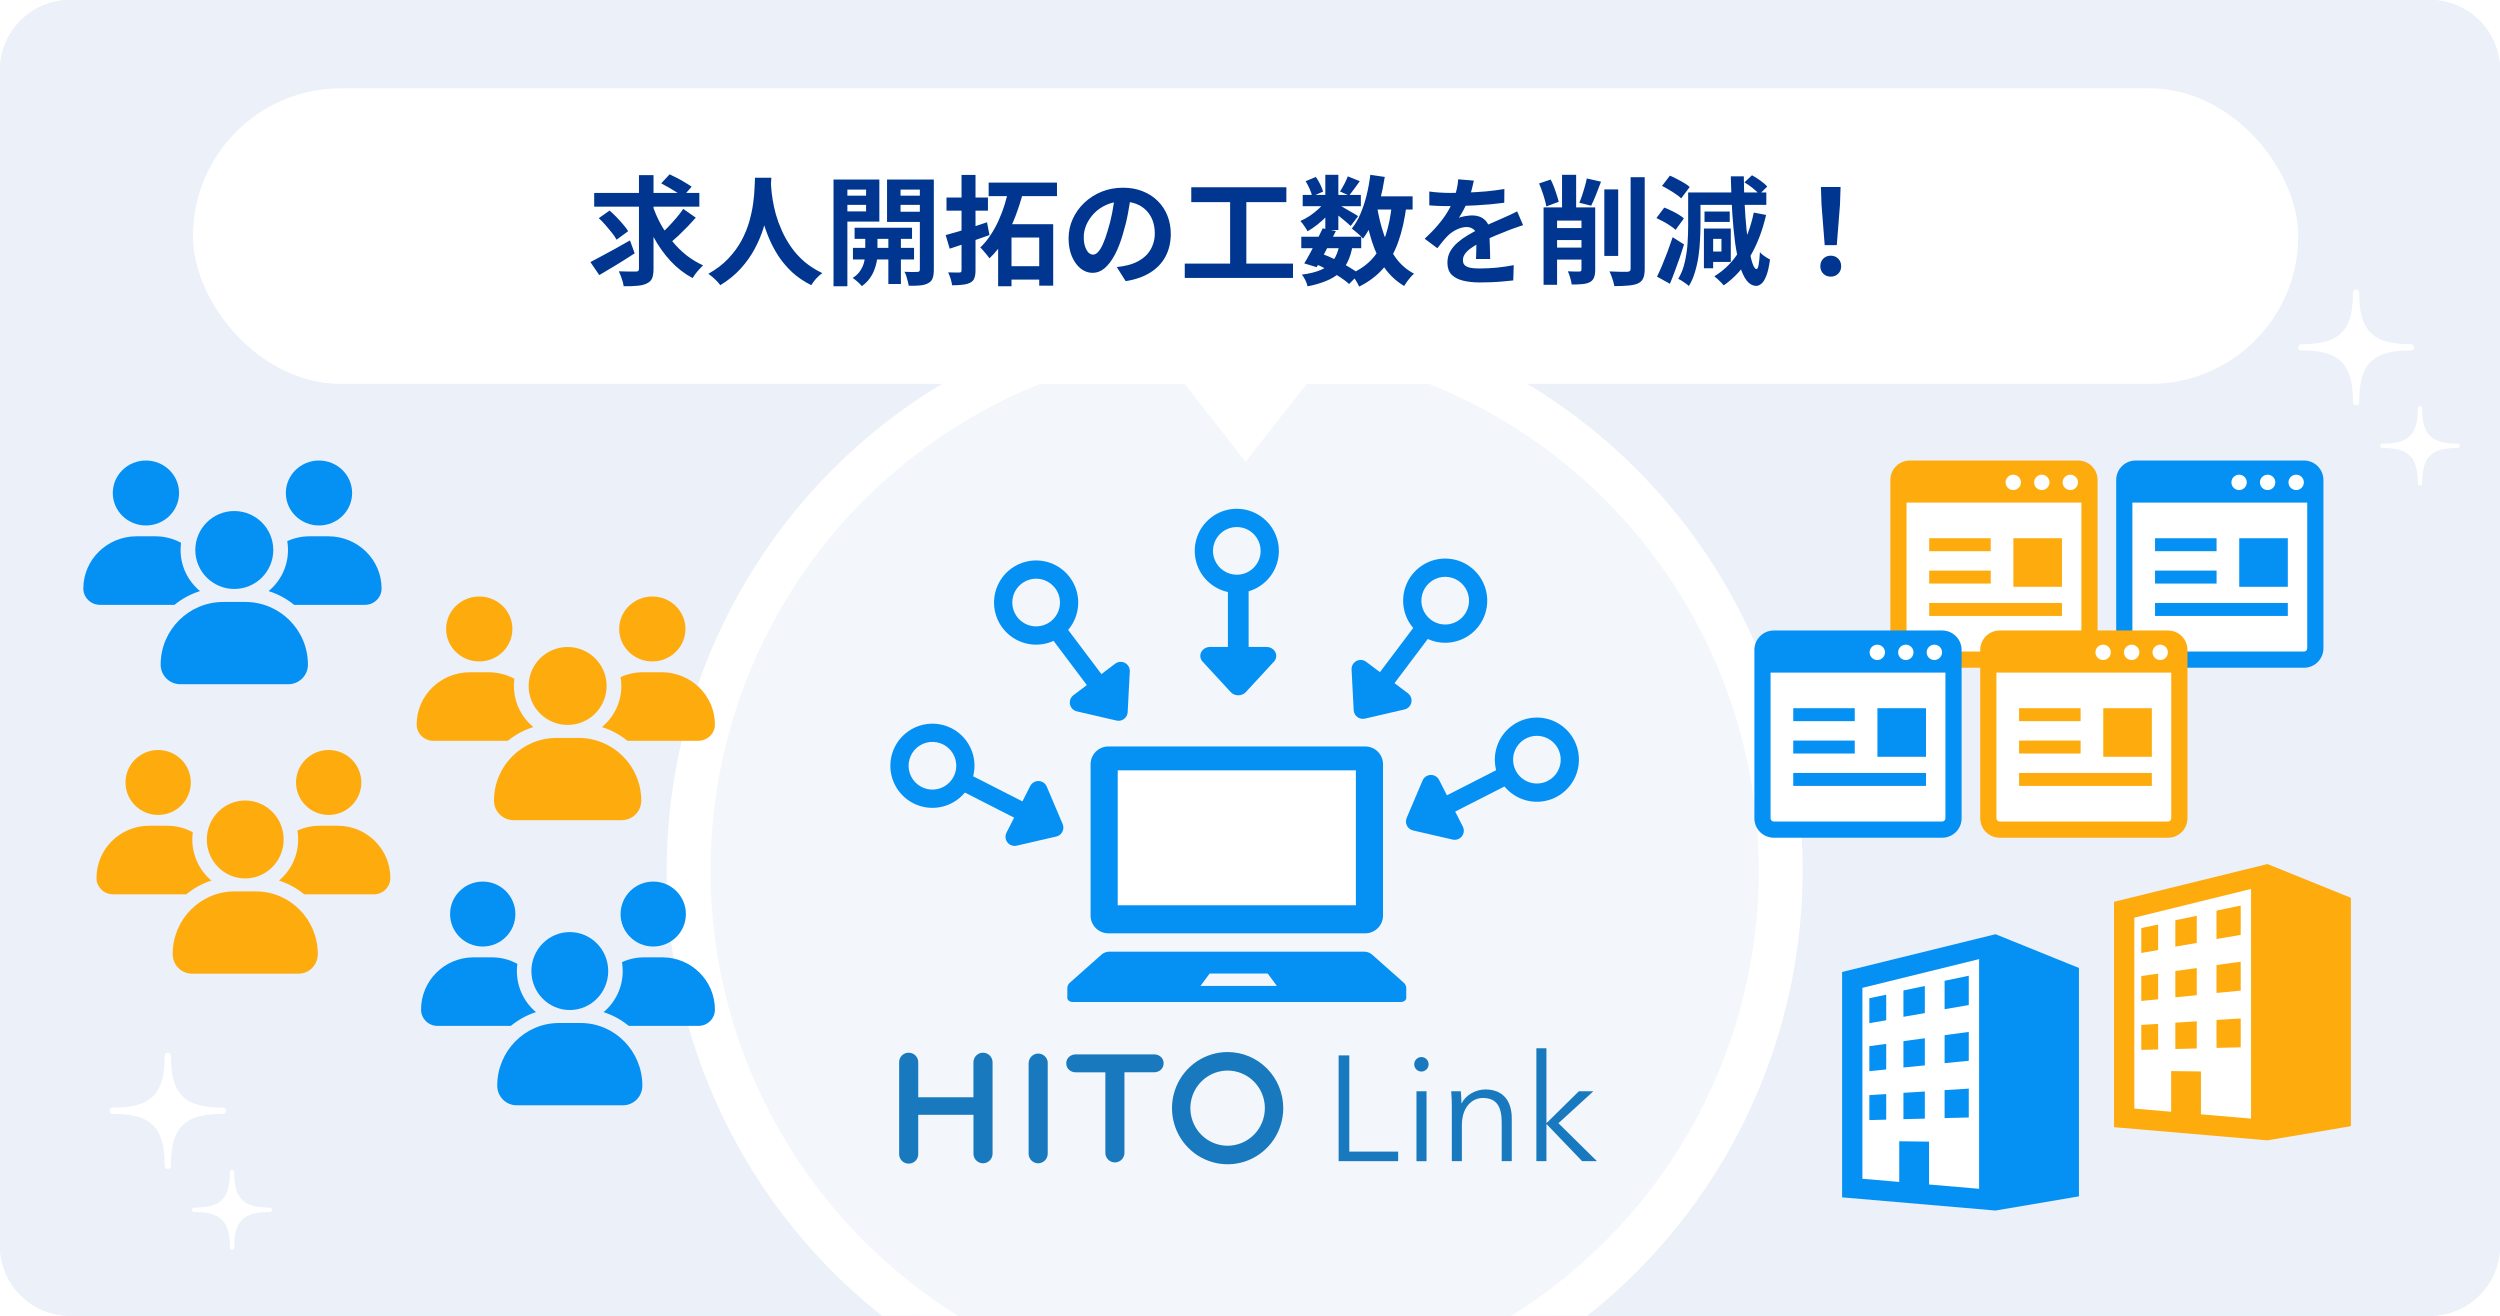
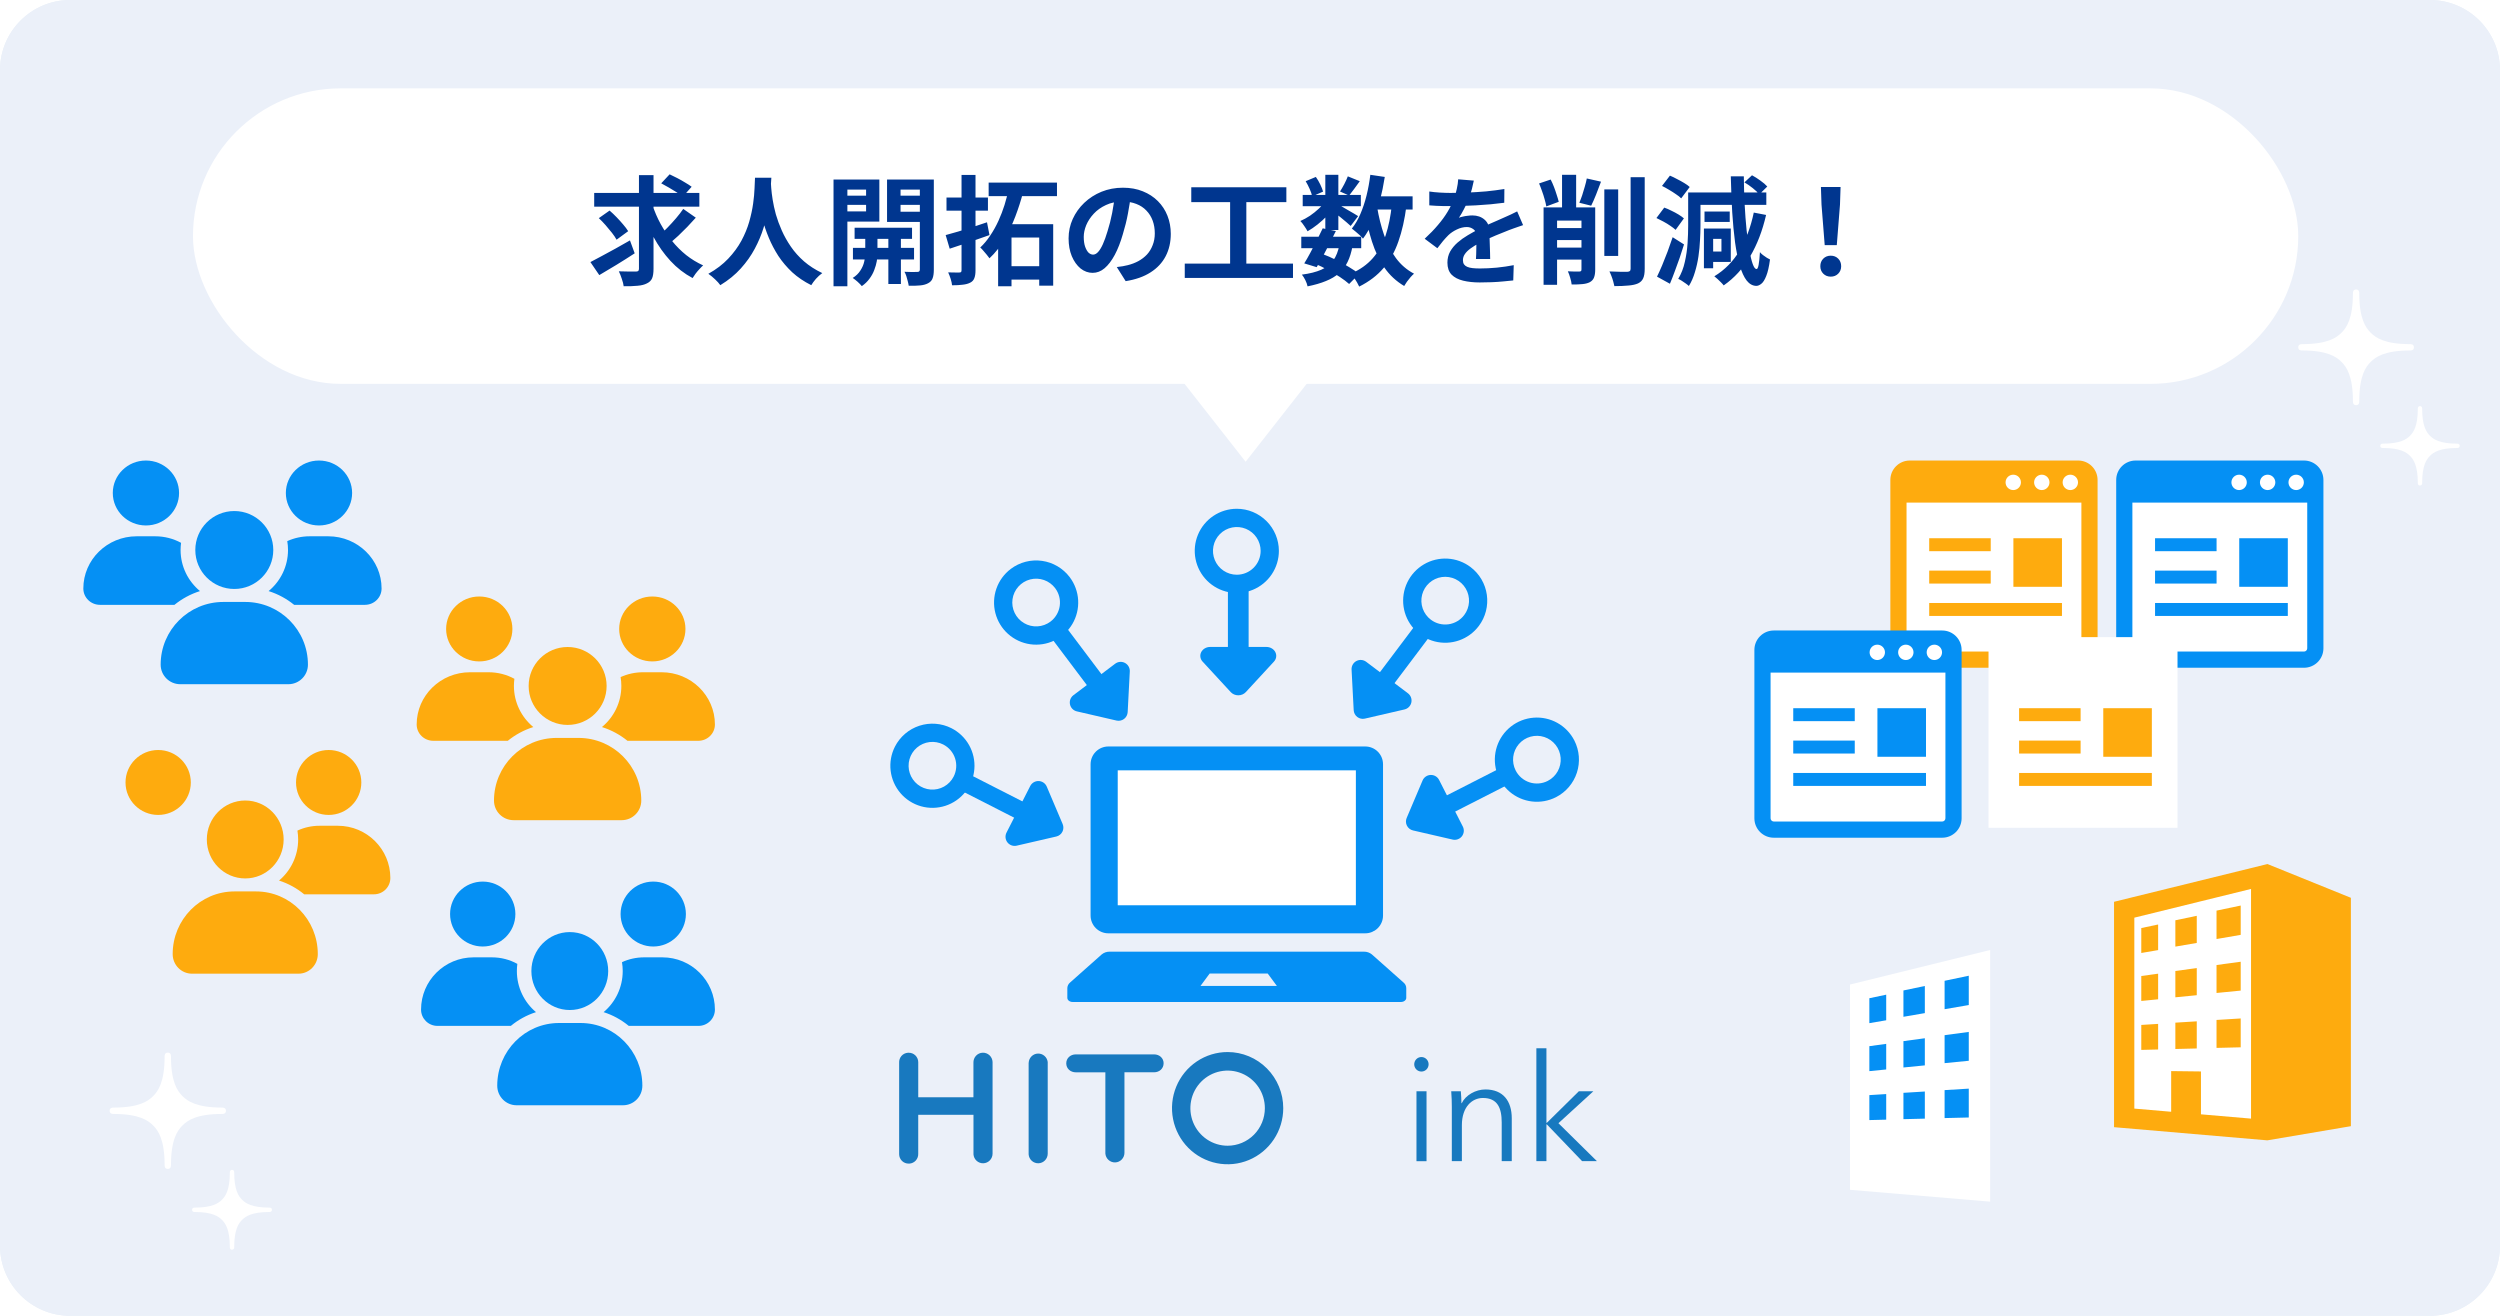
<svg xmlns="http://www.w3.org/2000/svg" width="570" height="300" viewBox="0 0 570 300" fill="none">
  <g clip-path="url(#clip0_3231_9013)">
    <path d="M554 0H16C7.163 0 0 7.163 0 16V284C0 292.837 7.163 300 16 300H554C562.837 300 570 292.837 570 284V16C570 7.163 562.837 0 554 0Z" fill="#D6E1F2" />
    <path d="M554 0H16C7.163 0 0 7.163 0 16V284C0 292.837 7.163 300 16 300H554C562.837 300 570 292.837 570 284V16C570 7.163 562.837 0 554 0Z" fill="white" fill-opacity="0.5" />
-     <circle cx="281.5" cy="198.5" r="124.5" fill="white" fill-opacity="0.4" stroke="white" stroke-width="10" />
    <g filter="url(#filter0_d_3231_9013)">
      <rect x="44" y="20.146" width="480" height="67.375" rx="33.688" fill="white" />
      <path d="M283.999 105.279L267.963 84.814H300.035L283.999 105.279Z" fill="white" />
    </g>
    <path d="M135.476 43.986H159.452V47.118H135.476V43.986ZM148.76 46.74C149.246 48.234 149.867 49.674 150.623 51.06C151.379 52.428 152.243 53.715 153.215 54.921C154.187 56.127 155.267 57.207 156.455 58.161C157.643 59.097 158.93 59.88 160.316 60.51C160.064 60.726 159.785 61.005 159.479 61.347C159.173 61.671 158.876 62.022 158.588 62.4C158.318 62.76 158.093 63.093 157.913 63.399C156.023 62.391 154.34 61.086 152.864 59.484C151.388 57.882 150.101 56.064 149.003 54.03C147.905 51.978 146.978 49.791 146.222 47.469L148.76 46.74ZM155.78 47.631L158.642 49.629C158.03 50.313 157.382 51.015 156.698 51.735C156.014 52.437 155.33 53.112 154.646 53.76C153.962 54.39 153.323 54.957 152.729 55.461L150.353 53.652C150.929 53.148 151.55 52.554 152.216 51.87C152.882 51.186 153.53 50.475 154.16 49.737C154.79 48.999 155.33 48.297 155.78 47.631ZM150.758 41.799L152.675 39.747C153.215 39.999 153.8 40.287 154.43 40.611C155.06 40.935 155.663 41.277 156.239 41.637C156.833 41.979 157.319 42.294 157.697 42.582L155.672 44.85C155.312 44.544 154.853 44.211 154.295 43.851C153.737 43.491 153.143 43.131 152.513 42.771C151.901 42.411 151.316 42.087 150.758 41.799ZM136.529 49.737L138.986 48.009C139.508 48.459 140.039 48.963 140.579 49.521C141.119 50.079 141.623 50.637 142.091 51.195C142.559 51.735 142.937 52.239 143.225 52.707L140.579 54.651C140.327 54.183 139.976 53.661 139.526 53.085C139.076 52.509 138.59 51.924 138.068 51.33C137.546 50.736 137.033 50.205 136.529 49.737ZM145.682 39.936H149.003V61.266C149.003 62.22 148.895 62.949 148.679 63.453C148.463 63.957 148.067 64.344 147.491 64.614C146.951 64.902 146.24 65.082 145.358 65.154C144.476 65.244 143.423 65.28 142.199 65.262C142.145 64.794 142.001 64.227 141.767 63.561C141.551 62.895 141.326 62.328 141.092 61.86C141.92 61.896 142.703 61.914 143.441 61.914C144.197 61.914 144.71 61.914 144.98 61.914C145.232 61.914 145.412 61.869 145.52 61.779C145.628 61.671 145.682 61.5 145.682 61.266V39.936ZM134.612 59.754C135.368 59.358 136.232 58.899 137.204 58.377C138.194 57.855 139.238 57.288 140.336 56.676C141.452 56.046 142.55 55.425 143.63 54.813L144.71 57.756C143.36 58.638 141.965 59.52 140.525 60.402C139.103 61.266 137.807 62.04 136.637 62.724L134.612 59.754ZM172.142 40.53H175.868C175.832 41.286 175.769 42.258 175.679 43.446C175.589 44.634 175.418 45.957 175.166 47.415C174.932 48.855 174.572 50.367 174.086 51.951C173.6 53.535 172.934 55.119 172.088 56.703C171.26 58.269 170.198 59.772 168.902 61.212C167.624 62.634 166.067 63.903 164.231 65.019C163.943 64.605 163.547 64.164 163.043 63.696C162.557 63.228 162.044 62.805 161.504 62.427C163.304 61.419 164.816 60.267 166.04 58.971C167.264 57.675 168.263 56.316 169.037 54.894C169.811 53.454 170.405 52.014 170.819 50.574C171.233 49.116 171.53 47.739 171.71 46.443C171.89 45.147 171.998 43.986 172.034 42.96C172.07 41.934 172.106 41.124 172.142 40.53ZM175.733 41.259C175.751 41.601 175.787 42.141 175.841 42.879C175.895 43.617 176.003 44.499 176.165 45.525C176.327 46.551 176.57 47.667 176.894 48.873C177.236 50.061 177.686 51.285 178.244 52.545C178.802 53.805 179.495 55.038 180.323 56.244C181.151 57.45 182.15 58.566 183.32 59.592C184.508 60.618 185.894 61.509 187.478 62.265C186.956 62.643 186.47 63.084 186.02 63.588C185.588 64.092 185.237 64.569 184.967 65.019C183.311 64.191 181.862 63.21 180.62 62.076C179.396 60.924 178.343 59.682 177.461 58.35C176.597 57 175.877 55.632 175.301 54.246C174.725 52.86 174.257 51.501 173.897 50.169C173.555 48.819 173.294 47.568 173.114 46.416C172.934 45.264 172.808 44.265 172.736 43.419C172.682 42.573 172.637 41.961 172.601 41.583L175.733 41.259ZM194.849 51.924H207.944V54.462H194.849V51.924ZM194.471 56.514H208.403V59.16H194.471V56.514ZM202.544 52.707H205.406V64.749H202.544V52.707ZM197.279 52.842H200.06V57.999C200.06 58.449 200.006 58.98 199.898 59.592C199.79 60.204 199.601 60.861 199.331 61.563C199.079 62.247 198.719 62.904 198.251 63.534C197.783 64.182 197.198 64.749 196.496 65.235C196.262 64.947 195.938 64.614 195.524 64.236C195.11 63.876 194.741 63.588 194.417 63.372C195.173 62.904 195.758 62.337 196.172 61.671C196.604 61.005 196.892 60.339 197.036 59.673C197.198 59.007 197.279 58.449 197.279 57.999V52.842ZM191.663 44.607H198.44V46.713H191.663V44.607ZM204.191 44.607H210.995V46.713H204.191V44.607ZM209.726 40.935H212.912V61.482C212.912 62.31 212.822 62.958 212.642 63.426C212.48 63.912 212.147 64.29 211.643 64.56C211.157 64.83 210.554 65.001 209.834 65.073C209.114 65.145 208.232 65.172 207.188 65.154C207.152 64.866 207.08 64.524 206.972 64.128C206.882 63.75 206.774 63.363 206.648 62.967C206.522 62.571 206.378 62.238 206.216 61.968C206.828 61.986 207.422 62.004 207.998 62.022C208.574 62.022 208.97 62.013 209.186 61.995C209.384 61.995 209.519 61.95 209.591 61.86C209.681 61.77 209.726 61.635 209.726 61.455V40.935ZM191.96 40.935H200.492V50.52H191.96V48.198H197.468V43.23H191.96V40.935ZM211.4 40.935V43.23H205.325V48.279H211.4V50.601H202.247V40.935H211.4ZM190.043 40.935H193.202V65.262H190.043V40.935ZM215.612 53.598C216.44 53.382 217.367 53.121 218.393 52.815C219.419 52.509 220.499 52.176 221.633 51.816C222.785 51.438 223.919 51.06 225.035 50.682L225.602 53.598C224.072 54.156 222.506 54.705 220.904 55.245C219.32 55.785 217.862 56.271 216.53 56.703L215.612 53.598ZM215.801 45.039H225.251V48.036H215.801V45.039ZM219.23 39.882H222.416V61.617C222.416 62.391 222.326 62.994 222.146 63.426C221.984 63.876 221.669 64.218 221.201 64.452C220.751 64.686 220.184 64.839 219.5 64.911C218.834 65.001 218.024 65.046 217.07 65.046C217.034 64.632 216.926 64.137 216.746 63.561C216.566 63.003 216.377 62.517 216.179 62.103C216.701 62.121 217.205 62.13 217.691 62.13C218.195 62.13 218.537 62.13 218.717 62.13C218.915 62.13 219.05 62.094 219.122 62.022C219.194 61.932 219.23 61.797 219.23 61.617V39.882ZM225.413 41.637H240.992V44.715H225.413V41.637ZM228.977 60.699H238.346V63.75H228.977V60.699ZM227.573 51.114H240.128V65.127H236.942V54.165H230.624V65.262H227.573V51.114ZM229.949 43.176L233.27 43.824C232.802 45.624 232.217 47.451 231.515 49.305C230.813 51.159 229.976 52.914 229.004 54.57C228.05 56.226 226.916 57.666 225.602 58.89C225.44 58.656 225.233 58.386 224.981 58.08C224.729 57.756 224.468 57.45 224.198 57.162C223.946 56.856 223.712 56.613 223.496 56.433C224.342 55.641 225.107 54.723 225.791 53.679C226.493 52.635 227.114 51.519 227.654 50.331C228.194 49.143 228.653 47.946 229.031 46.74C229.409 45.516 229.715 44.328 229.949 43.176ZM257.867 44.337C257.687 45.705 257.453 47.163 257.165 48.711C256.877 50.259 256.49 51.825 256.004 53.409C255.482 55.227 254.87 56.793 254.168 58.107C253.466 59.421 252.692 60.438 251.846 61.158C251.018 61.86 250.109 62.211 249.119 62.211C248.129 62.211 247.211 61.878 246.365 61.212C245.537 60.528 244.871 59.592 244.367 58.404C243.881 57.216 243.638 55.866 243.638 54.354C243.638 52.788 243.953 51.312 244.583 49.926C245.213 48.54 246.086 47.316 247.202 46.254C248.336 45.174 249.65 44.328 251.144 43.716C252.656 43.104 254.285 42.798 256.031 42.798C257.705 42.798 259.208 43.068 260.54 43.608C261.89 44.148 263.042 44.895 263.996 45.849C264.95 46.803 265.679 47.919 266.183 49.197C266.687 50.475 266.939 51.852 266.939 53.328C266.939 55.218 266.552 56.91 265.778 58.404C265.004 59.898 263.852 61.131 262.322 62.103C260.81 63.075 258.92 63.741 256.652 64.101L254.627 60.888C255.149 60.834 255.608 60.771 256.004 60.699C256.4 60.627 256.778 60.546 257.138 60.456C258.002 60.24 258.803 59.934 259.541 59.538C260.297 59.124 260.954 58.62 261.512 58.026C262.07 57.414 262.502 56.703 262.808 55.893C263.132 55.083 263.294 54.192 263.294 53.22C263.294 52.158 263.132 51.186 262.808 50.304C262.484 49.422 262.007 48.657 261.377 48.009C260.747 47.343 259.982 46.839 259.082 46.497C258.182 46.137 257.147 45.957 255.977 45.957C254.537 45.957 253.268 46.218 252.17 46.74C251.072 47.244 250.145 47.901 249.389 48.711C248.633 49.521 248.057 50.394 247.661 51.33C247.283 52.266 247.094 53.157 247.094 54.003C247.094 54.903 247.202 55.659 247.418 56.271C247.634 56.865 247.895 57.315 248.201 57.621C248.525 57.909 248.867 58.053 249.227 58.053C249.605 58.053 249.974 57.864 250.334 57.486C250.712 57.09 251.081 56.496 251.441 55.704C251.801 54.912 252.161 53.913 252.521 52.707C252.935 51.411 253.286 50.025 253.574 48.549C253.862 47.073 254.069 45.633 254.195 44.229L257.867 44.337ZM271.61 42.69H293.291V46.092H271.61V42.69ZM270.125 60.105H294.803V63.372H270.125V60.105ZM280.466 44.553H284.165V61.428H280.466V44.553ZM296.693 53.976H310.355V56.595H296.693V53.976ZM297.017 44.445H310.274V47.01H297.017V44.445ZM301.58 52.059L304.577 52.68C304.127 53.616 303.641 54.579 303.119 55.569C302.615 56.559 302.111 57.522 301.607 58.458C301.103 59.376 300.635 60.195 300.203 60.915L297.368 60.051C297.8 59.367 298.259 58.566 298.745 57.648C299.249 56.73 299.744 55.785 300.23 54.813C300.734 53.823 301.184 52.905 301.58 52.059ZM305.387 55.785L308.384 56.055C308.132 57.477 307.754 58.701 307.25 59.727C306.764 60.735 306.107 61.599 305.279 62.319C304.469 63.021 303.479 63.606 302.309 64.074C301.139 64.56 299.744 64.965 298.124 65.289C298.034 64.839 297.863 64.362 297.611 63.858C297.359 63.354 297.098 62.94 296.828 62.616C298.61 62.382 300.077 62.013 301.229 61.509C302.399 61.005 303.317 60.294 303.983 59.376C304.649 58.458 305.117 57.261 305.387 55.785ZM307.304 40.206L310.031 41.313C309.599 41.907 309.167 42.501 308.735 43.095C308.321 43.671 307.943 44.166 307.601 44.58L305.522 43.662C305.828 43.194 306.152 42.636 306.494 41.988C306.836 41.322 307.106 40.728 307.304 40.206ZM302.174 39.855H305.144V52.437H302.174V39.855ZM297.692 41.313L300.014 40.341C300.374 40.845 300.707 41.412 301.013 42.042C301.319 42.672 301.535 43.221 301.661 43.689L299.177 44.769C299.087 44.301 298.898 43.743 298.61 43.095C298.322 42.447 298.016 41.853 297.692 41.313ZM302.255 45.714L304.334 46.983C303.902 47.703 303.335 48.423 302.633 49.143C301.949 49.863 301.211 50.538 300.419 51.168C299.645 51.78 298.88 52.302 298.124 52.734C297.944 52.392 297.692 51.987 297.368 51.519C297.062 51.051 296.765 50.673 296.477 50.385C297.197 50.079 297.926 49.683 298.664 49.197C299.402 48.693 300.086 48.144 300.716 47.55C301.364 46.938 301.877 46.326 302.255 45.714ZM304.874 46.497C305.126 46.623 305.468 46.812 305.9 47.064C306.35 47.316 306.827 47.595 307.331 47.901C307.853 48.189 308.321 48.459 308.735 48.711C309.167 48.963 309.473 49.152 309.653 49.278L307.952 51.519C307.7 51.285 307.376 50.997 306.98 50.655C306.584 50.313 306.161 49.962 305.711 49.602C305.261 49.242 304.829 48.9 304.415 48.576C304.001 48.252 303.641 47.991 303.335 47.793L304.874 46.497ZM312.137 44.769H322.073V47.766H312.137V44.769ZM312.434 39.855L315.728 40.341C315.44 42.195 315.071 43.995 314.621 45.741C314.171 47.469 313.622 49.071 312.974 50.547C312.344 52.005 311.606 53.292 310.76 54.408C310.598 54.192 310.364 53.94 310.058 53.652C309.752 53.364 309.428 53.085 309.086 52.815C308.744 52.527 308.456 52.293 308.222 52.113C308.978 51.177 309.626 50.07 310.166 48.792C310.724 47.496 311.192 46.092 311.57 44.58C311.948 43.05 312.236 41.475 312.434 39.855ZM317.348 46.605L320.669 46.929C320.273 50.007 319.661 52.716 318.833 55.056C318.023 57.396 316.898 59.412 315.458 61.104C314.018 62.796 312.164 64.209 309.896 65.343C309.788 65.091 309.626 64.776 309.41 64.398C309.194 64.02 308.96 63.642 308.708 63.264C308.456 62.904 308.222 62.616 308.006 62.4C310.058 61.5 311.714 60.33 312.974 58.89C314.252 57.45 315.233 55.713 315.917 53.679C316.601 51.627 317.078 49.269 317.348 46.605ZM313.973 47.172C314.351 49.44 314.882 51.573 315.566 53.571C316.25 55.569 317.15 57.324 318.266 58.836C319.382 60.348 320.759 61.536 322.397 62.4C322.163 62.598 321.902 62.859 321.614 63.183C321.326 63.525 321.047 63.876 320.777 64.236C320.525 64.596 320.318 64.92 320.156 65.208C318.338 64.128 316.835 62.733 315.647 61.023C314.477 59.313 313.532 57.333 312.812 55.083C312.092 52.815 311.507 50.34 311.057 47.658L313.973 47.172ZM299.744 60.078L301.472 57.891C302.534 58.287 303.587 58.746 304.631 59.268C305.693 59.79 306.674 60.33 307.574 60.888C308.492 61.428 309.257 61.95 309.869 62.454L307.601 64.749C307.043 64.245 306.341 63.714 305.495 63.156C304.649 62.598 303.731 62.058 302.741 61.536C301.751 60.996 300.752 60.51 299.744 60.078ZM336.032 41.178C335.942 41.664 335.798 42.294 335.6 43.068C335.402 43.842 335.114 44.715 334.736 45.687C334.448 46.353 334.115 47.046 333.737 47.766C333.377 48.468 333.008 49.098 332.63 49.656C332.864 49.548 333.161 49.458 333.521 49.386C333.881 49.296 334.25 49.233 334.628 49.197C335.024 49.143 335.375 49.116 335.681 49.116C336.815 49.116 337.751 49.44 338.489 50.088C339.245 50.736 339.623 51.699 339.623 52.977C339.623 53.337 339.623 53.778 339.623 54.3C339.641 54.822 339.659 55.371 339.677 55.947C339.695 56.505 339.713 57.054 339.731 57.594C339.749 58.134 339.758 58.62 339.758 59.052H336.518C336.554 58.746 336.572 58.386 336.572 57.972C336.59 57.54 336.599 57.09 336.599 56.622C336.617 56.154 336.626 55.704 336.626 55.272C336.644 54.822 336.653 54.417 336.653 54.057C336.653 53.193 336.419 52.599 335.951 52.275C335.501 51.933 334.997 51.762 334.439 51.762C333.683 51.762 332.918 51.951 332.144 52.329C331.388 52.689 330.749 53.121 330.227 53.625C329.831 54.021 329.426 54.462 329.012 54.948C328.616 55.434 328.184 55.983 327.716 56.595L324.827 54.435C325.997 53.355 327.005 52.311 327.851 51.303C328.715 50.295 329.444 49.296 330.038 48.306C330.632 47.316 331.118 46.326 331.496 45.336C331.766 44.616 331.982 43.869 332.144 43.095C332.324 42.303 332.432 41.565 332.468 40.881L336.032 41.178ZM325.88 43.662C326.564 43.77 327.356 43.851 328.256 43.905C329.156 43.959 329.948 43.986 330.632 43.986C331.82 43.986 333.116 43.959 334.52 43.905C335.942 43.851 337.382 43.761 338.84 43.635C340.298 43.491 341.684 43.311 342.998 43.095L342.971 46.227C342.017 46.353 340.982 46.47 339.866 46.578C338.768 46.668 337.643 46.749 336.491 46.821C335.357 46.875 334.268 46.92 333.224 46.956C332.18 46.974 331.253 46.983 330.443 46.983C330.083 46.983 329.633 46.983 329.093 46.983C328.571 46.965 328.031 46.947 327.473 46.929C326.915 46.893 326.384 46.857 325.88 46.821V43.662ZM347.264 51.33C346.976 51.42 346.634 51.537 346.238 51.681C345.86 51.807 345.473 51.942 345.077 52.086C344.699 52.212 344.357 52.338 344.051 52.464C343.187 52.806 342.161 53.22 340.973 53.706C339.803 54.192 338.579 54.759 337.301 55.407C336.491 55.839 335.807 56.262 335.249 56.676C334.691 57.09 334.268 57.513 333.98 57.945C333.692 58.359 333.548 58.818 333.548 59.322C333.548 59.7 333.629 60.015 333.791 60.267C333.953 60.501 334.196 60.69 334.52 60.834C334.844 60.978 335.249 61.077 335.735 61.131C336.221 61.185 336.797 61.212 337.463 61.212C338.615 61.212 339.884 61.149 341.27 61.023C342.656 60.879 343.943 60.69 345.131 60.456L345.023 63.939C344.447 64.011 343.718 64.083 342.836 64.155C341.954 64.245 341.036 64.308 340.082 64.344C339.146 64.38 338.246 64.398 337.382 64.398C335.978 64.398 334.718 64.263 333.602 63.993C332.486 63.723 331.604 63.264 330.956 62.616C330.326 61.95 330.011 61.041 330.011 59.889C330.011 58.953 330.218 58.107 330.632 57.351C331.064 56.595 331.631 55.911 332.333 55.299C333.035 54.687 333.8 54.138 334.628 53.652C335.474 53.148 336.302 52.689 337.112 52.275C337.94 51.843 338.687 51.474 339.353 51.168C340.019 50.862 340.64 50.592 341.216 50.358C341.81 50.106 342.377 49.854 342.917 49.602C343.439 49.368 343.943 49.143 344.429 48.927C344.915 48.693 345.41 48.45 345.914 48.198L347.264 51.33ZM365.786 43.176H368.945V58.35H365.786V43.176ZM371.78 40.395H374.993V61.293C374.993 62.247 374.876 62.967 374.642 63.453C374.426 63.957 374.039 64.344 373.481 64.614C372.923 64.866 372.194 65.028 371.294 65.1C370.394 65.19 369.323 65.235 368.081 65.235C368.027 64.929 367.937 64.569 367.811 64.155C367.703 63.759 367.568 63.354 367.406 62.94C367.262 62.544 367.109 62.193 366.947 61.887C367.829 61.923 368.657 61.95 369.431 61.968C370.223 61.968 370.763 61.968 371.051 61.968C371.303 61.95 371.483 61.896 371.591 61.806C371.717 61.698 371.78 61.518 371.78 61.266V40.395ZM353.042 56.46H363.221V59.187H353.042V56.46ZM353.042 52.005H363.221V54.732H353.042V52.005ZM356.147 39.855H359.36V49.386H356.147V39.855ZM360.575 47.28H363.707V61.482C363.707 62.22 363.617 62.814 363.437 63.264C363.275 63.714 362.951 64.074 362.465 64.344C361.997 64.578 361.43 64.722 360.764 64.776C360.098 64.848 359.288 64.875 358.334 64.857C358.298 64.443 358.19 63.939 358.01 63.345C357.848 62.769 357.668 62.274 357.47 61.86C358.01 61.878 358.532 61.896 359.036 61.914C359.558 61.914 359.909 61.914 360.089 61.914C360.269 61.896 360.395 61.86 360.467 61.806C360.539 61.734 360.575 61.608 360.575 61.428V47.28ZM350.909 41.826L353.555 40.935C353.825 41.457 354.077 42.024 354.311 42.636C354.545 43.248 354.752 43.851 354.932 44.445C355.13 45.021 355.283 45.543 355.391 46.011L352.556 47.064C352.484 46.596 352.358 46.056 352.178 45.444C352.016 44.832 351.818 44.211 351.584 43.581C351.368 42.951 351.143 42.366 350.909 41.826ZM361.79 40.692L365.03 41.421C364.67 42.411 364.292 43.401 363.896 44.391C363.5 45.381 363.131 46.218 362.789 46.902L360.089 46.227C360.305 45.723 360.521 45.156 360.737 44.526C360.953 43.878 361.151 43.221 361.331 42.555C361.529 41.889 361.682 41.268 361.79 40.692ZM351.935 47.28H362.195V50.304H355.013V64.938H351.935V47.28ZM397.727 41.583L399.455 39.963C400.067 40.287 400.706 40.692 401.372 41.178C402.056 41.664 402.578 42.114 402.938 42.528L401.129 44.31C400.787 43.896 400.292 43.428 399.644 42.906C398.996 42.384 398.357 41.943 397.727 41.583ZM389.735 52.113H394.622V59.727H389.735V57.351H392.489V54.462H389.735V52.113ZM399.86 48.468L402.668 49.008C401.84 52.608 400.625 55.767 399.023 58.485C397.439 61.185 395.432 63.381 393.002 65.073C392.876 64.893 392.678 64.668 392.408 64.398C392.138 64.146 391.868 63.885 391.598 63.615C391.328 63.363 391.085 63.156 390.869 62.994C393.263 61.536 395.189 59.574 396.647 57.108C398.105 54.624 399.176 51.744 399.86 48.468ZM384.902 43.878H387.71V51.438C387.71 52.446 387.674 53.553 387.602 54.759C387.548 55.947 387.431 57.171 387.251 58.431C387.071 59.673 386.801 60.879 386.441 62.049C386.099 63.219 385.64 64.272 385.064 65.208C384.902 65.046 384.668 64.857 384.362 64.641C384.056 64.425 383.75 64.218 383.444 64.02C383.138 63.822 382.868 63.678 382.634 63.588C383.336 62.418 383.84 61.122 384.146 59.7C384.47 58.278 384.677 56.856 384.767 55.434C384.857 53.994 384.902 52.662 384.902 51.438V43.878ZM386.63 43.878H402.722V46.713H386.63V43.878ZM388.628 48.225H394.379V50.601H388.628V48.225ZM388.493 52.113H390.599V61.158H388.493V52.113ZM378.935 42.393L380.744 40.044C381.266 40.26 381.806 40.521 382.364 40.827C382.94 41.115 383.48 41.412 383.984 41.718C384.506 42.024 384.929 42.33 385.253 42.636L383.309 45.228C383.021 44.922 382.625 44.607 382.121 44.283C381.635 43.941 381.113 43.608 380.555 43.284C379.997 42.942 379.457 42.645 378.935 42.393ZM377.666 49.71L379.448 47.334C379.97 47.514 380.51 47.748 381.068 48.036C381.644 48.306 382.184 48.594 382.688 48.9C383.192 49.206 383.606 49.503 383.93 49.791L382.04 52.41C381.734 52.122 381.338 51.816 380.852 51.492C380.366 51.15 379.835 50.826 379.259 50.52C378.701 50.214 378.17 49.944 377.666 49.71ZM377.801 63.075C378.161 62.337 378.548 61.482 378.962 60.51C379.376 59.52 379.79 58.476 380.204 57.378C380.618 56.262 381.005 55.164 381.365 54.084L383.957 55.731C383.651 56.739 383.318 57.765 382.958 58.809C382.598 59.835 382.229 60.852 381.851 61.86C381.491 62.85 381.122 63.795 380.744 64.695L377.801 63.075ZM394.622 40.206H397.592C397.61 42.402 397.673 44.535 397.781 46.605C397.889 48.675 398.033 50.601 398.213 52.383C398.411 54.165 398.627 55.722 398.861 57.054C399.095 58.386 399.347 59.43 399.617 60.186C399.887 60.942 400.175 61.329 400.481 61.347C400.679 61.365 400.841 61.041 400.967 60.375C401.093 59.709 401.192 58.746 401.264 57.486C401.426 57.702 401.66 57.927 401.966 58.161C402.272 58.377 402.569 58.584 402.857 58.782C403.163 58.962 403.397 59.088 403.559 59.16C403.343 60.816 403.055 62.076 402.695 62.94C402.353 63.804 401.984 64.389 401.588 64.695C401.192 65.019 400.805 65.181 400.427 65.181C399.599 65.163 398.87 64.758 398.24 63.966C397.628 63.174 397.106 62.04 396.674 60.564C396.242 59.088 395.882 57.324 395.594 55.272C395.324 53.22 395.108 50.925 394.946 48.387C394.802 45.849 394.694 43.122 394.622 40.206ZM416.033 55.893L415.304 46.659L415.169 42.636H419.651L419.516 46.659L418.787 55.893H416.033ZM417.41 63.075C416.726 63.075 416.159 62.85 415.709 62.4C415.259 61.95 415.034 61.383 415.034 60.699C415.034 59.997 415.259 59.421 415.709 58.971C416.159 58.521 416.726 58.296 417.41 58.296C418.094 58.296 418.661 58.521 419.111 58.971C419.561 59.421 419.786 59.997 419.786 60.699C419.786 61.383 419.561 61.95 419.111 62.4C418.661 62.85 418.094 63.075 417.41 63.075Z" fill="#00368F" />
    <g filter="url(#filter1_d_3231_9013)">
      <rect x="251.249" y="167.142" width="62.034" height="41.356" fill="white" />
      <path d="M252.701 208.797H311.28C312.354 208.797 313.384 208.37 314.143 207.61C314.902 206.85 315.329 205.819 315.329 204.745V170.247C315.329 169.172 314.902 168.142 314.143 167.383C313.383 166.623 312.354 166.197 311.28 166.197H252.701C251.628 166.197 250.598 166.624 249.84 167.383C249.081 168.143 248.654 169.173 248.654 170.247V204.744C248.654 205.277 248.758 205.803 248.962 206.295C249.165 206.787 249.463 207.233 249.839 207.61C250.215 207.986 250.661 208.284 251.152 208.488C251.643 208.692 252.169 208.797 252.701 208.797ZM254.842 171.638H309.139V202.4H254.842V171.638Z" fill="#0590F4" />
      <path d="M320.029 220.038L312.808 213.623C312.293 213.194 311.641 212.966 310.971 212.979H253.009C252.34 212.966 251.687 213.194 251.172 213.623L243.952 220.038C243.769 220.19 243.621 220.379 243.518 220.592C243.414 220.806 243.358 221.04 243.352 221.277V223.512C243.352 224.034 243.897 224.454 244.569 224.454H319.411C320.086 224.454 320.628 224.034 320.628 223.512V221.277C320.623 221.04 320.566 220.806 320.463 220.593C320.36 220.379 320.212 220.19 320.029 220.038ZM273.711 220.796L275.8 217.968H289.043L291.13 220.796H273.711Z" fill="#0590F4" />
      <path d="M279.964 148.256V129.302C279.964 128.891 280.213 128.497 280.656 128.206C281.099 127.915 281.699 127.752 282.325 127.752C282.952 127.752 283.552 127.915 283.995 128.206C284.438 128.497 284.686 128.891 284.686 129.302V148.256C284.686 148.459 284.625 148.661 284.507 148.849C284.388 149.037 284.214 149.208 283.995 149.352C283.776 149.495 283.515 149.61 283.229 149.687C282.943 149.765 282.636 149.805 282.325 149.805C282.015 149.805 281.708 149.765 281.422 149.687C281.136 149.61 280.875 149.495 280.656 149.352C280.437 149.208 280.263 149.037 280.144 148.849C280.026 148.661 279.964 148.459 279.964 148.256Z" fill="#0590F4" />
      <path d="M287.426 121.599C287.426 120.524 287.107 119.472 286.51 118.578C285.913 117.684 285.064 116.987 284.071 116.575C283.078 116.164 281.986 116.056 280.932 116.266C279.878 116.476 278.909 116.994 278.15 117.754C277.39 118.515 276.872 119.484 276.663 120.539C276.453 121.594 276.561 122.687 276.972 123.681C277.383 124.674 278.08 125.524 278.973 126.121C279.867 126.719 280.917 127.038 281.992 127.038C282.706 127.038 283.412 126.897 284.072 126.624C284.731 126.35 285.33 125.95 285.834 125.445C286.339 124.94 286.739 124.34 287.012 123.68C287.285 123.021 287.426 122.313 287.426 121.599ZM291.584 121.599C291.584 123.498 291.021 125.354 289.967 126.932C288.913 128.511 287.415 129.741 285.663 130.468C283.91 131.194 281.981 131.385 280.121 131.014C278.26 130.644 276.551 129.73 275.21 128.387C273.868 127.045 272.955 125.334 272.585 123.472C272.214 121.61 272.404 119.68 273.13 117.926C273.856 116.172 275.086 114.673 276.663 113.618C278.24 112.563 280.095 112 281.992 112C284.535 112.003 286.973 113.015 288.771 114.815C290.569 116.614 291.581 119.054 291.584 121.599Z" fill="#0590F4" />
      <path d="M282.326 154.531C281.999 154.531 281.676 154.466 281.38 154.34C281.084 154.215 280.821 154.031 280.611 153.804L274.192 146.847C273.919 146.551 273.744 146.189 273.688 145.805C273.632 145.421 273.699 145.03 273.879 144.679C274.059 144.328 274.346 144.031 274.705 143.823C275.064 143.615 275.482 143.504 275.908 143.504H288.744C289.17 143.504 289.587 143.615 289.947 143.823C290.306 144.031 290.593 144.328 290.773 144.679C290.953 145.03 291.019 145.421 290.964 145.805C290.908 146.189 290.733 146.551 290.459 146.847L284.041 153.804C283.831 154.031 283.569 154.215 283.273 154.34C282.976 154.466 282.653 154.531 282.326 154.531Z" fill="#0590F4" />
      <path d="M312.177 152.506L323.043 138.076C323.279 137.763 323.68 137.595 324.157 137.608C324.635 137.622 325.151 137.816 325.592 138.148C326.032 138.48 326.361 138.923 326.506 139.379C326.65 139.835 326.599 140.267 326.364 140.58L315.498 155.011C315.381 155.166 315.223 155.287 315.032 155.367C314.84 155.447 314.62 155.485 314.383 155.478C314.147 155.471 313.898 155.42 313.652 155.328C313.406 155.235 313.167 155.103 312.949 154.938C312.731 154.774 312.538 154.58 312.381 154.369C312.225 154.158 312.107 153.933 312.035 153.707C311.964 153.481 311.939 153.259 311.964 153.053C311.988 152.847 312.061 152.661 312.177 152.506Z" fill="#0590F4" />
      <path d="M333.846 136.223C334.493 135.364 334.871 134.333 334.932 133.259C334.993 132.185 334.734 131.117 334.188 130.191C333.643 129.264 332.835 128.52 331.867 128.053C330.899 127.586 329.814 127.416 328.75 127.566C327.686 127.716 326.69 128.178 325.888 128.894C325.086 129.61 324.515 130.548 324.245 131.59C323.976 132.631 324.022 133.729 324.376 134.744C324.731 135.759 325.378 136.647 326.236 137.294C326.806 137.724 327.455 138.037 328.146 138.216C328.837 138.394 329.556 138.435 330.263 138.336C330.969 138.236 331.65 137.999 332.264 137.636C332.879 137.274 333.417 136.794 333.846 136.223ZM337.167 138.727C336.025 140.244 334.46 141.387 332.669 142.013C330.878 142.639 328.941 142.719 327.105 142.244C325.268 141.769 323.613 140.759 322.35 139.343C321.087 137.926 320.272 136.167 320.008 134.287C319.744 132.407 320.043 130.491 320.867 128.781C321.691 127.071 323.004 125.644 324.638 124.68C326.273 123.716 328.157 123.26 330.051 123.367C331.945 123.475 333.764 124.142 335.279 125.284C337.309 126.818 338.647 129.095 339.001 131.615C339.355 134.135 338.695 136.693 337.167 138.727Z" fill="#0590F4" />
      <path d="M309.467 159.48C309.225 159.297 309.025 159.063 308.883 158.794C308.74 158.526 308.658 158.23 308.642 157.926L308.158 148.657C308.138 148.261 308.23 147.868 308.425 147.523C308.62 147.179 308.909 146.897 309.259 146.711C309.608 146.525 310.003 146.443 310.398 146.474C310.792 146.505 311.17 146.648 311.486 146.887L321.006 154.066C321.322 154.304 321.563 154.628 321.702 154.999C321.841 155.37 321.871 155.773 321.788 156.16C321.706 156.548 321.515 156.903 321.238 157.186C320.96 157.469 320.608 157.666 320.223 157.755L311.186 159.845C310.891 159.913 310.583 159.916 310.286 159.853C309.989 159.79 309.71 159.662 309.467 159.48Z" fill="#0590F4" />
      <path d="M326.303 179.164L342.757 170.774C342.934 170.683 343.133 170.642 343.343 170.652C343.554 170.662 343.772 170.723 343.984 170.832C344.197 170.94 344.4 171.094 344.582 171.284C344.764 171.475 344.922 171.698 345.046 171.942C345.17 172.185 345.258 172.444 345.305 172.703C345.352 172.963 345.357 173.217 345.319 173.453C345.282 173.689 345.203 173.901 345.088 174.078C344.972 174.254 344.821 174.391 344.645 174.481L328.191 182.871C328.015 182.961 327.815 183.003 327.605 182.993C327.394 182.983 327.176 182.922 326.964 182.813C326.751 182.705 326.548 182.551 326.366 182.36C326.184 182.17 326.026 181.947 325.902 181.703C325.778 181.46 325.69 181.201 325.644 180.942C325.597 180.682 325.592 180.427 325.629 180.191C325.666 179.956 325.745 179.743 325.861 179.567C325.976 179.391 326.127 179.254 326.303 179.164Z" fill="#0590F4" />
      <path d="M352.88 174.049C353.837 173.561 354.628 172.8 355.153 171.861C355.678 170.923 355.913 169.85 355.829 168.777C355.744 167.705 355.344 166.682 354.679 165.837C354.013 164.993 353.112 164.364 352.09 164.032C351.068 163.699 349.971 163.678 348.936 163.97C347.902 164.262 346.978 164.854 346.28 165.672C345.582 166.49 345.142 167.496 345.016 168.564C344.89 169.632 345.083 170.714 345.571 171.672C345.895 172.309 346.341 172.875 346.884 173.339C347.426 173.803 348.055 174.155 348.734 174.376C349.412 174.597 350.128 174.681 350.839 174.625C351.551 174.569 352.244 174.374 352.88 174.049ZM354.768 177.757C353.077 178.619 351.17 178.96 349.286 178.737C347.402 178.513 345.627 177.736 344.184 176.503C342.741 175.27 341.696 173.636 341.181 171.809C340.666 169.981 340.704 168.042 341.29 166.237C341.876 164.431 342.984 162.84 344.473 161.665C345.963 160.489 347.768 159.782 349.659 159.634C351.55 159.485 353.443 159.901 355.098 160.828C356.753 161.756 358.097 163.155 358.958 164.846C360.11 167.115 360.316 169.749 359.53 172.169C358.745 174.59 357.032 176.6 354.768 177.757Z" fill="#0590F4" />
      <path d="M320.781 184.256C320.643 183.986 320.566 183.688 320.556 183.384C320.545 183.08 320.601 182.778 320.72 182.498L324.345 173.954C324.5 173.59 324.755 173.277 325.081 173.053C325.408 172.829 325.791 172.702 326.186 172.688C326.582 172.675 326.973 172.774 327.314 172.975C327.655 173.176 327.931 173.471 328.111 173.823L333.523 184.453C333.703 184.806 333.778 185.202 333.74 185.597C333.702 185.991 333.553 186.366 333.309 186.678C333.065 186.99 332.738 187.226 332.365 187.359C331.992 187.491 331.589 187.514 331.203 187.425L322.166 185.339C321.87 185.271 321.593 185.138 321.354 184.951C321.114 184.764 320.919 184.527 320.781 184.256Z" fill="#0590F4" />
      <path d="M238.93 140.416C238.685 140.091 238.626 139.648 238.764 139.183C238.903 138.718 239.228 138.271 239.669 137.938C240.109 137.606 240.629 137.417 241.113 137.412C241.598 137.406 242.008 137.586 242.252 137.911L253.536 152.9C253.781 153.225 253.841 153.668 253.702 154.133C253.564 154.598 253.238 155.045 252.798 155.378C252.357 155.71 251.838 155.899 251.353 155.904C250.869 155.909 250.459 155.73 250.214 155.405L238.93 140.416Z" fill="#0590F4" />
      <path d="M240.58 130.106C239.933 129.246 239.045 128.598 238.03 128.243C237.015 127.888 235.918 127.843 234.877 128.112C233.836 128.381 232.898 128.954 232.182 129.756C231.466 130.559 231.004 131.556 230.854 132.622C230.704 133.687 230.874 134.773 231.341 135.743C231.808 136.712 232.551 137.521 233.478 138.067C234.404 138.613 235.472 138.872 236.545 138.811C237.619 138.75 238.65 138.372 239.509 137.725C240.66 136.857 241.42 135.566 241.621 134.137C241.822 132.708 241.447 131.258 240.58 130.106ZM243.902 127.601C245.044 129.118 245.711 130.94 245.818 132.836C245.926 134.732 245.469 136.618 244.506 138.255C243.542 139.891 242.116 141.205 240.406 142.03C238.696 142.855 236.781 143.154 234.901 142.89C233.022 142.625 231.263 141.809 229.847 140.544C228.431 139.279 227.422 137.623 226.947 135.784C226.472 133.945 226.553 132.006 227.178 130.213C227.804 128.42 228.947 126.853 230.463 125.71C232.497 124.18 235.054 123.52 237.573 123.874C240.093 124.229 242.369 125.569 243.902 127.601Z" fill="#0590F4" />
      <path d="M256.283 159.921C256.04 160.104 255.761 160.231 255.463 160.294C255.166 160.357 254.859 160.355 254.563 160.286L245.523 158.195C245.137 158.106 244.785 157.908 244.507 157.626C244.23 157.343 244.039 156.987 243.957 156.599C243.875 156.212 243.905 155.809 244.043 155.438C244.182 155.067 244.424 154.743 244.74 154.505L254.264 147.323C254.58 147.084 254.958 146.941 255.353 146.91C255.747 146.879 256.143 146.961 256.492 147.147C256.842 147.333 257.131 147.615 257.326 147.96C257.521 148.305 257.614 148.698 257.593 149.094L257.109 158.367C257.093 158.67 257.011 158.967 256.868 159.235C256.725 159.504 256.526 159.738 256.283 159.921Z" fill="#0590F4" />
      <path d="M218.471 175.924C218.116 175.743 217.876 175.374 217.802 174.899C217.729 174.423 217.828 173.88 218.078 173.388C218.328 172.896 218.709 172.497 219.137 172.277C219.565 172.057 220.004 172.035 220.359 172.216L236.712 180.555C237.066 180.736 237.307 181.104 237.38 181.58C237.454 182.055 237.355 182.599 237.105 183.09C236.854 183.582 236.473 183.982 236.046 184.202C235.618 184.421 235.178 184.443 234.824 184.263L218.471 175.924Z" fill="#0590F4" />
      <path d="M215.059 165.746C214.102 165.257 213.021 165.064 211.953 165.19C210.886 165.317 209.88 165.757 209.063 166.455C208.246 167.154 207.654 168.079 207.362 169.115C207.07 170.15 207.091 171.248 207.424 172.271C207.756 173.294 208.383 174.196 209.227 174.862C210.071 175.528 211.094 175.928 212.165 176.013C213.237 176.097 214.309 175.862 215.247 175.336C216.185 174.811 216.946 174.018 217.434 173.06C218.088 171.775 218.205 170.282 217.76 168.911C217.315 167.539 216.343 166.4 215.059 165.746ZM216.947 162.038C218.637 162.9 220.034 164.244 220.961 165.901C221.888 167.557 222.304 169.452 222.155 171.344C222.006 173.237 221.299 175.043 220.125 176.534C218.95 178.025 217.36 179.134 215.556 179.721C213.752 180.308 211.814 180.346 209.988 179.83C208.162 179.315 206.53 178.269 205.298 176.826C204.066 175.382 203.289 173.605 203.066 171.719C202.844 169.834 203.184 167.925 204.046 166.233C205.203 163.966 207.211 162.252 209.629 161.466C212.048 160.679 214.68 160.885 216.947 162.038Z" fill="#0590F4" />
      <path d="M242.224 185.643C242.086 185.914 241.89 186.152 241.651 186.339C241.412 186.526 241.134 186.658 240.838 186.726L231.801 188.813C231.415 188.902 231.012 188.879 230.639 188.747C230.266 188.614 229.939 188.378 229.695 188.066C229.452 187.754 229.302 187.379 229.264 186.985C229.226 186.591 229.302 186.194 229.481 185.841L234.893 175.212C235.073 174.859 235.349 174.564 235.69 174.363C236.031 174.162 236.423 174.063 236.818 174.077C237.213 174.09 237.597 174.217 237.923 174.441C238.249 174.665 238.505 174.978 238.659 175.343L242.285 183.886C242.403 184.165 242.46 184.468 242.449 184.771C242.438 185.075 242.362 185.373 242.224 185.643Z" fill="#0590F4" />
    </g>
    <path d="M279.898 239.866C277.39 239.866 274.938 240.616 272.852 242.022C270.766 243.428 269.141 245.426 268.181 247.764C267.221 250.102 266.97 252.674 267.459 255.156C267.949 257.638 269.157 259.918 270.93 261.707C272.704 263.496 274.964 264.715 277.424 265.208C279.884 265.702 282.434 265.449 284.751 264.48C287.069 263.512 289.049 261.872 290.443 259.768C291.836 257.664 292.58 255.19 292.58 252.66C292.58 249.267 291.244 246.013 288.866 243.613C286.487 241.214 283.261 239.866 279.898 239.866ZM279.898 261.226C278.219 261.226 276.577 260.723 275.181 259.782C273.784 258.841 272.696 257.503 272.053 255.938C271.411 254.373 271.243 252.651 271.57 250.989C271.898 249.327 272.706 247.801 273.894 246.603C275.081 245.405 276.594 244.589 278.241 244.259C279.888 243.928 281.596 244.098 283.147 244.746C284.699 245.395 286.025 246.492 286.958 247.901C287.891 249.31 288.389 250.966 288.389 252.66C288.389 254.932 287.494 257.111 285.902 258.717C284.31 260.323 282.15 261.226 279.898 261.226ZM234.54 242.306C234.566 241.756 234.795 241.236 235.182 240.849C235.569 240.461 236.086 240.234 236.631 240.213C237.176 240.191 237.709 240.377 238.125 240.732C238.542 241.088 238.81 241.588 238.879 242.134V263.028C238.879 263.596 238.661 264.143 238.271 264.552C237.88 264.962 237.348 265.204 236.785 265.226C236.222 265.248 235.672 265.05 235.251 264.672C234.83 264.294 234.57 263.766 234.527 263.199V242.306H234.54ZM226.305 242.306V263.028C226.305 263.596 226.087 264.143 225.697 264.552C225.306 264.962 224.774 265.204 224.211 265.226C223.648 265.248 223.098 265.05 222.677 264.672C222.256 264.294 221.996 263.766 221.953 263.199V254.177H209.356V263.021C209.387 263.593 209.192 264.154 208.815 264.581C208.437 265.009 207.907 265.268 207.34 265.302H207.18C206.613 265.311 206.066 265.093 205.658 264.696C205.25 264.299 205.015 263.755 205.004 263.183V242.306C204.987 242.022 205.026 241.739 205.119 241.471C205.211 241.202 205.355 240.955 205.542 240.744C205.73 240.532 205.956 240.359 206.21 240.236C206.463 240.112 206.738 240.041 207.019 240.025H207.18C207.747 240.015 208.296 240.233 208.705 240.631C209.113 241.029 209.349 241.574 209.359 242.147V250.174H221.943V242.306C221.919 241.722 222.127 241.153 222.519 240.724C222.911 240.294 223.457 240.04 224.035 240.016C224.614 239.993 225.178 240.202 225.603 240.598C226.029 240.993 226.281 241.544 226.305 242.127V242.306ZM265.302 242.438C265.302 243.615 264.361 244.484 263.123 244.484H256.375V262.833C256.375 263.401 256.158 263.947 255.767 264.357C255.377 264.767 254.844 265.009 254.281 265.031C253.718 265.053 253.168 264.854 252.747 264.477C252.326 264.099 252.067 263.571 252.023 263.004V244.491H245.289C244.047 244.491 243.106 243.621 243.106 242.445C243.106 241.268 244.047 240.398 245.289 240.398H263.129C264.371 240.398 265.308 241.268 265.308 242.445" fill="#1879BF" />
-     <path d="M307.638 262.565H318.777V264.744H305.21V240.633H307.638V262.565Z" fill="#1879BF" />
    <path d="M324.109 244.312C323.785 244.317 323.466 244.225 323.194 244.048C322.922 243.871 322.708 243.616 322.579 243.315C322.45 243.015 322.413 242.683 322.471 242.362C322.53 242.04 322.681 241.743 322.907 241.508C323.133 241.273 323.422 241.112 323.739 241.043C324.056 240.975 324.387 241.002 324.688 241.123C324.989 241.244 325.248 241.452 325.432 241.721C325.616 241.991 325.717 242.309 325.721 242.636V242.682C325.716 243.114 325.544 243.526 325.241 243.831C324.939 244.137 324.53 244.31 324.102 244.315L324.109 244.312ZM325.249 264.746H322.955V248.808H325.249V264.746Z" fill="#1879BF" />
    <path d="M333.071 248.805C333.14 249.658 333.206 250.848 333.206 251.529H333.274C334.153 249.691 336.447 248.395 338.675 248.395C342.693 248.395 344.682 251.017 344.682 254.968V264.74H342.388V255.923C342.388 252.584 341.405 250.339 338.102 250.339C335.67 250.339 333.307 252.323 333.307 256.571V264.743H331.013V252.313C331.013 251.463 330.98 249.896 330.879 248.805H333.071Z" fill="#1879BF" />
    <path d="M352.586 255.993H352.688L359.979 248.806H363.286L355.322 256.092L364.098 264.744H360.723L352.688 256.366H352.586V264.744H350.292V239H352.586V255.993Z" fill="#1879BF" />
    <path d="M421.8 224.475V271.275L453.75 273.975V216.6L421.8 224.475Z" fill="white" />
-     <path d="M454.979 213L420 221.61V272.997L454.947 276L474 272.769V220.699L454.979 213ZM451.235 271.046L439.819 270.065V260.292L433.026 260.209V269.482L424.628 268.76V225.227L451.235 218.678V271.046Z" fill="#0590F4" />
    <path d="M448.88 222.466L443.367 223.621V230.098L448.88 229.149V222.466Z" fill="#0590F4" />
    <path d="M430.054 226.785L426.212 227.596V233.28L430.054 232.622V226.785Z" fill="#0590F4" />
    <path d="M438.863 224.805L433.982 225.825V231.829L438.863 230.99V224.805Z" fill="#0590F4" />
    <path d="M430.054 238.001L426.212 238.526V244.22L430.054 243.838V238.001Z" fill="#0590F4" />
    <path d="M438.863 236.722L433.982 237.382V243.387L438.863 242.907V236.722Z" fill="#0590F4" />
    <path d="M448.88 235.276L443.367 236.022V242.397L448.88 241.855V235.276Z" fill="#0590F4" />
    <path d="M448.88 248.208L443.367 248.547V254.922L448.88 254.787V248.208Z" fill="#0590F4" />
    <path d="M438.863 248.865L433.982 249.165V255.17L438.863 255.05V248.865Z" fill="#0590F4" />
    <path d="M430.054 249.446L426.212 249.685V255.378L430.054 255.283V249.446Z" fill="#0590F4" />
    <path d="M483.8 208.475V255.275L515.75 257.975V200.6L483.8 208.475Z" fill="white" />
    <path d="M516.979 197L482 205.61V256.997L516.947 260L536 256.769V204.699L516.979 197ZM513.235 255.046L501.819 254.065V244.292L495.026 244.209V253.482L486.628 252.76V209.227L513.235 202.678V255.046Z" fill="#FEAB0E" />
    <path d="M510.88 206.466L505.367 207.621V214.098L510.88 213.149V206.466Z" fill="#FEAB0E" />
    <path d="M492.054 210.785L488.212 211.596V217.28L492.054 216.622V210.785Z" fill="#FEAB0E" />
    <path d="M500.863 208.805L495.982 209.825V215.829L500.863 214.99V208.805Z" fill="#FEAB0E" />
    <path d="M492.054 222.001L488.212 222.526V228.22L492.054 227.838V222.001Z" fill="#FEAB0E" />
    <path d="M500.863 220.722L495.982 221.382V227.387L500.863 226.907V220.722Z" fill="#FEAB0E" />
    <path d="M510.88 219.276L505.367 220.022V226.397L510.88 225.855V219.276Z" fill="#FEAB0E" />
    <path d="M510.88 232.208L505.367 232.547V238.922L510.88 238.787V232.208Z" fill="#FEAB0E" />
    <path d="M500.863 232.865L495.982 233.165V239.17L500.863 239.05V232.865Z" fill="#FEAB0E" />
    <path d="M492.054 233.446L488.212 233.685V239.378L492.054 239.283V233.446Z" fill="#FEAB0E" />
    <path d="M36.062 185.806C40.173 185.806 43.506 182.492 43.506 178.403C43.506 174.315 40.173 171 36.062 171C31.95 171 28.617 174.315 28.617 178.403C28.617 182.492 31.95 185.806 36.062 185.806Z" fill="#FEAB0E" />
-     <path d="M33.974 188.274C27.361 188.274 22 193.606 22 200.182C22 202.237 23.675 203.903 25.742 203.903H42.47C44.147 202.519 46.087 201.445 48.205 200.768C45.534 198.525 43.847 195.144 43.847 191.4C43.847 190.846 43.884 190.3 43.955 189.765C42.236 188.815 40.256 188.274 38.149 188.274H33.974Z" fill="#FEAB0E" />
    <path d="M69.357 203.903C67.68 202.519 65.74 201.445 63.622 200.768C66.293 198.525 67.98 195.144 67.98 191.4C67.98 190.711 67.923 190.035 67.814 189.376C69.345 188.669 71.051 188.274 72.851 188.274H77.026C83.639 188.274 89 193.606 89 200.182C89 202.237 87.325 203.903 85.258 203.903H69.357Z" fill="#FEAB0E" />
    <path d="M74.938 185.806C79.05 185.806 82.383 182.492 82.383 178.403C82.383 174.315 79.05 171 74.938 171C70.827 171 67.494 174.315 67.494 178.403C67.494 182.492 70.827 185.806 74.938 185.806Z" fill="#FEAB0E" />
    <path d="M39.37 217.535C39.37 209.643 45.677 203.245 53.458 203.245H58.37C66.15 203.245 72.457 209.643 72.457 217.535C72.457 220.001 70.486 222 68.055 222H43.773C41.341 222 39.37 220.001 39.37 217.535Z" fill="#FEAB0E" />
    <path d="M64.672 191.4C64.672 196.306 60.751 200.284 55.914 200.284C51.077 200.284 47.155 196.306 47.155 191.4C47.155 186.494 51.077 182.516 55.914 182.516C60.751 182.516 64.672 186.494 64.672 191.4Z" fill="#FEAB0E" />
    <path d="M110.062 215.806C114.173 215.806 117.506 212.492 117.506 208.403C117.506 204.315 114.173 201 110.062 201C105.95 201 102.617 204.315 102.617 208.403C102.617 212.492 105.95 215.806 110.062 215.806Z" fill="#0590F4" />
    <path d="M107.974 218.274C101.361 218.274 96 223.606 96 230.182C96 232.237 97.675 233.903 99.742 233.903H116.47C118.147 232.519 120.087 231.445 122.205 230.768C119.534 228.525 117.847 225.144 117.847 221.4C117.847 220.846 117.884 220.3 117.955 219.765C116.236 218.815 114.256 218.274 112.149 218.274H107.974Z" fill="#0590F4" />
    <path d="M143.357 233.903C141.68 232.519 139.74 231.445 137.622 230.768C140.293 228.525 141.98 225.144 141.98 221.4C141.98 220.711 141.923 220.035 141.814 219.376C143.345 218.669 145.051 218.274 146.851 218.274H151.026C157.639 218.274 163 223.606 163 230.182C163 232.237 161.325 233.903 159.258 233.903H143.357Z" fill="#0590F4" />
    <path d="M148.938 215.806C153.05 215.806 156.383 212.492 156.383 208.403C156.383 204.315 153.05 201 148.938 201C144.827 201 141.494 204.315 141.494 208.403C141.494 212.492 144.827 215.806 148.938 215.806Z" fill="#0590F4" />
    <path d="M113.37 247.535C113.37 239.643 119.677 233.245 127.458 233.245H132.37C140.15 233.245 146.457 239.643 146.457 247.535C146.457 250.001 144.486 252 142.055 252H117.773C115.341 252 113.37 250.001 113.37 247.535Z" fill="#0590F4" />
    <path d="M138.672 221.4C138.672 226.306 134.751 230.284 129.914 230.284C125.077 230.284 121.155 226.306 121.155 221.4C121.155 216.494 125.077 212.516 129.914 212.516C134.751 212.516 138.672 216.494 138.672 221.4Z" fill="#0590F4" />
    <path d="M109.272 150.806C113.444 150.806 116.827 147.492 116.827 143.403C116.827 139.315 113.444 136 109.272 136C105.099 136 101.716 139.315 101.716 143.403C101.716 147.492 105.099 150.806 109.272 150.806Z" fill="#FEAB0E" />
    <path d="M107.153 153.274C100.441 153.274 95 158.606 95 165.182C95 167.237 96.7 168.903 98.798 168.903H115.776C117.478 167.519 119.446 166.445 121.597 165.768C118.885 163.525 117.173 160.144 117.173 156.4C117.173 155.846 117.21 155.3 117.283 154.765C115.538 153.815 113.528 153.274 111.39 153.274H107.153Z" fill="#FEAB0E" />
    <path d="M143.064 168.903C141.362 167.519 139.393 166.445 137.243 165.768C139.955 163.525 141.667 160.144 141.667 156.4C141.667 155.711 141.609 155.035 141.497 154.376C143.051 153.669 144.783 153.274 146.61 153.274H150.847C157.559 153.274 163 158.606 163 165.182C163 167.237 161.3 168.903 159.202 168.903H143.064Z" fill="#FEAB0E" />
    <path d="M148.728 150.806C152.901 150.806 156.284 147.492 156.284 143.403C156.284 139.315 152.901 136 148.728 136C144.556 136 141.173 139.315 141.173 143.403C141.173 147.492 144.556 150.806 148.728 150.806Z" fill="#FEAB0E" />
    <path d="M112.63 182.535C112.63 174.643 119.031 168.245 126.927 168.245H131.912C139.809 168.245 146.21 174.643 146.21 182.535C146.21 185.001 144.21 187 141.742 187H117.098C114.63 187 112.63 185.001 112.63 182.535Z" fill="#FEAB0E" />
    <path d="M138.309 156.4C138.309 161.306 134.329 165.284 129.42 165.284C124.511 165.284 120.531 161.306 120.531 156.4C120.531 151.494 124.511 147.516 129.42 147.516C134.329 147.516 138.309 151.494 138.309 156.4Z" fill="#FEAB0E" />
    <path d="M33.272 119.806C37.444 119.806 40.827 116.492 40.827 112.403C40.827 108.315 37.444 105 33.272 105C29.099 105 25.716 108.315 25.716 112.403C25.716 116.492 29.099 119.806 33.272 119.806Z" fill="#0590F4" />
    <path d="M31.153 122.274C24.441 122.274 19 127.606 19 134.182C19 136.237 20.7 137.903 22.798 137.903H39.776C41.478 136.519 43.446 135.445 45.596 134.768C42.885 132.525 41.173 129.144 41.173 125.4C41.173 124.846 41.21 124.3 41.283 123.765C39.538 122.815 37.528 122.274 35.39 122.274H31.153Z" fill="#0590F4" />
    <path d="M67.064 137.903C65.362 136.519 63.393 135.445 61.243 134.768C63.955 132.525 65.667 129.144 65.667 125.4C65.667 124.711 65.609 124.035 65.497 123.376C67.051 122.669 68.784 122.274 70.61 122.274H74.847C81.559 122.274 87 127.606 87 134.182C87 136.237 85.3 137.903 83.202 137.903H67.064Z" fill="#0590F4" />
    <path d="M72.728 119.806C76.901 119.806 80.284 116.492 80.284 112.403C80.284 108.315 76.901 105 72.728 105C68.556 105 65.173 108.315 65.173 112.403C65.173 116.492 68.556 119.806 72.728 119.806Z" fill="#0590F4" />
    <path d="M36.63 151.535C36.63 143.643 43.031 137.245 50.927 137.245H55.912C63.809 137.245 70.21 143.643 70.21 151.535C70.21 154.001 68.21 156 65.742 156H41.098C38.63 156 36.63 154.001 36.63 151.535Z" fill="#0590F4" />
    <path d="M62.309 125.4C62.309 130.306 58.329 134.284 53.42 134.284C48.511 134.284 44.531 130.306 44.531 125.4C44.531 120.494 48.511 116.516 53.42 116.516C58.329 116.516 62.309 120.494 62.309 125.4Z" fill="#0590F4" />
    <rect x="432.89" y="106.512" width="43.089" height="43.467" fill="white" />
    <path d="M473.818 105H435.429C432.983 105 431 106.983 431 109.429V147.818C431 150.264 432.983 152.247 435.429 152.247H473.818C476.264 152.247 478.247 150.264 478.247 147.818V109.429C478.247 106.983 476.264 105 473.818 105ZM472.033 108.23C473.001 108.23 473.787 109.015 473.787 109.983C473.787 110.951 473.001 111.736 472.033 111.736C471.065 111.736 470.28 110.951 470.28 109.983C470.28 109.015 471.065 108.23 472.033 108.23ZM465.528 108.23C466.496 108.23 467.281 109.015 467.281 109.983C467.281 110.951 466.496 111.736 465.528 111.736C464.559 111.736 463.774 110.951 463.774 109.983C463.774 109.015 464.559 108.23 465.528 108.23ZM459.022 108.23C459.99 108.23 460.775 109.015 460.775 109.983C460.775 110.951 459.99 111.736 459.022 111.736C458.054 111.736 457.269 110.951 457.269 109.983C457.269 109.015 458.054 108.23 459.022 108.23ZM474.556 147.818C474.556 148.224 474.225 148.556 473.818 148.556H435.429C435.022 148.556 434.691 148.224 434.691 147.818V114.597H474.556V147.818Z" fill="#FEAB0E" />
    <path d="M453.885 122.718H439.859V125.671H453.885V122.718Z" fill="#FEAB0E" />
    <path d="M470.126 137.482H439.859V140.435H470.126V137.482Z" fill="#FEAB0E" />
    <path d="M470.126 122.718H459.053V133.791H470.126V122.718Z" fill="#FEAB0E" />
    <path d="M453.885 133.053V130.1H439.859V133.053H453.885Z" fill="#FEAB0E" />
    <rect x="484.383" y="106.512" width="43.089" height="43.467" fill="white" />
    <path d="M525.311 105H486.923C484.476 105 482.493 106.983 482.493 109.429V147.818C482.493 150.264 484.476 152.247 486.923 152.247H525.311C527.757 152.247 529.74 150.264 529.74 147.818V109.429C529.74 106.983 527.757 105 525.311 105ZM523.526 108.23C524.495 108.23 525.28 109.015 525.28 109.983C525.28 110.951 524.495 111.736 523.526 111.736C522.558 111.736 521.773 110.951 521.773 109.983C521.773 109.015 522.558 108.23 523.526 108.23ZM517.021 108.23C517.989 108.23 518.774 109.015 518.774 109.983C518.774 110.951 517.989 111.736 517.021 111.736C516.052 111.736 515.267 110.951 515.267 109.983C515.267 109.015 516.052 108.23 517.021 108.23ZM510.515 108.23C511.483 108.23 512.268 109.015 512.268 109.983C512.268 110.951 511.483 111.736 510.515 111.736C509.547 111.736 508.762 110.951 508.762 109.983C508.762 109.015 509.547 108.23 510.515 108.23ZM526.049 147.818C526.049 148.224 525.718 148.556 525.311 148.556H486.923C486.515 148.556 486.184 148.224 486.184 147.818V114.597H526.049V147.818Z" fill="#0590F4" />
    <path d="M505.378 122.718H491.352V125.671H505.378V122.718Z" fill="#0590F4" />
    <path d="M521.62 137.482H491.352V140.435H521.62V137.482Z" fill="#0590F4" />
    <path d="M521.62 122.718H510.546V133.791H521.62V122.718Z" fill="#0590F4" />
    <path d="M505.378 133.053V130.1H491.352V133.053H505.378Z" fill="#0590F4" />
    <rect x="401.89" y="145.265" width="43.089" height="43.467" fill="white" />
    <path d="M442.818 143.753H404.429C401.983 143.753 400 145.736 400 148.182V186.57C400 189.017 401.983 191 404.429 191H442.818C445.264 191 447.247 189.017 447.247 186.57V148.182C447.247 145.736 445.264 143.753 442.818 143.753ZM441.033 146.983C442.001 146.983 442.787 147.768 442.787 148.736C442.787 149.704 442.001 150.489 441.033 150.489C440.065 150.489 439.28 149.704 439.28 148.736C439.28 147.768 440.065 146.983 441.033 146.983ZM434.528 146.983C435.496 146.983 436.281 147.768 436.281 148.736C436.281 149.704 435.496 150.489 434.528 150.489C433.559 150.489 432.774 149.704 432.774 148.736C432.774 147.768 433.559 146.983 434.528 146.983ZM428.022 146.983C428.99 146.983 429.775 147.768 429.775 148.736C429.775 149.704 428.99 150.489 428.022 150.489C427.054 150.489 426.269 149.704 426.269 148.736C426.269 147.768 427.054 146.983 428.022 146.983ZM443.556 186.57C443.556 186.977 443.225 187.309 442.818 187.309H404.429C404.022 187.309 403.691 186.977 403.691 186.57V153.35H443.556V186.57Z" fill="#0590F4" />
    <path d="M422.885 161.471H408.859V164.423H422.885V161.471Z" fill="#0590F4" />
    <path d="M439.126 176.235H408.859V179.188H439.126V176.235Z" fill="#0590F4" />
    <path d="M439.126 161.471H428.053V172.544H439.126V161.471Z" fill="#0590F4" />
    <path d="M422.885 171.806V168.853H408.859V171.806H422.885Z" fill="#0590F4" />
    <rect x="453.383" y="145.265" width="43.089" height="43.467" fill="white" />
-     <path d="M494.311 143.753H455.923C453.476 143.753 451.493 145.736 451.493 148.182V186.57C451.493 189.017 453.476 191 455.923 191H494.311C496.757 191 498.74 189.017 498.74 186.57V148.182C498.74 145.736 496.757 143.753 494.311 143.753ZM492.526 146.983C493.495 146.983 494.28 147.768 494.28 148.736C494.28 149.704 493.495 150.489 492.526 150.489C491.558 150.489 490.773 149.704 490.773 148.736C490.773 147.768 491.558 146.983 492.526 146.983ZM486.021 146.983C486.989 146.983 487.774 147.768 487.774 148.736C487.774 149.704 486.989 150.489 486.021 150.489C485.052 150.489 484.267 149.704 484.267 148.736C484.267 147.768 485.052 146.983 486.021 146.983ZM479.515 146.983C480.483 146.983 481.268 147.768 481.268 148.736C481.268 149.704 480.483 150.489 479.515 150.489C478.547 150.489 477.762 149.704 477.762 148.736C477.762 147.768 478.547 146.983 479.515 146.983ZM495.049 186.57C495.049 186.977 494.718 187.309 494.311 187.309H455.923C455.515 187.309 455.184 186.977 455.184 186.57V153.35H495.049V186.57Z" fill="#FEAB0E" />
    <path d="M474.378 161.471H460.352V164.423H474.378V161.471Z" fill="#FEAB0E" />
    <path d="M490.62 176.235H460.352V179.188H490.62V176.235Z" fill="#FEAB0E" />
    <path d="M490.62 161.471H479.546V172.544H490.62V161.471Z" fill="#FEAB0E" />
    <path d="M474.378 171.806V168.853H460.352V171.806H474.378Z" fill="#FEAB0E" />
    <path d="M524.852 78.465C530.703 78.465 532.727 76.997 533.862 75.862C534.997 74.722 536.468 72.702 536.468 66.851C536.468 66.627 536.491 66 537.189 66C537.881 66 537.909 66.627 537.909 66.851C537.909 72.702 539.38 74.722 540.515 75.862C541.654 76.997 543.678 78.465 549.526 78.465C549.75 78.465 550.376 78.491 550.376 79.188C550.376 79.885 549.75 79.907 549.526 79.907C543.678 79.907 541.654 81.379 540.515 82.515C539.376 83.652 537.909 85.676 537.909 91.525C537.909 91.75 537.881 92.376 537.189 92.376C536.491 92.376 536.468 91.75 536.468 91.525C536.468 85.676 534.997 83.652 533.862 82.515C532.727 81.379 530.703 79.907 524.852 79.907C524.629 79.907 524 79.886 524 79.187C524 78.494 524.629 78.465 524.852 78.465Z" fill="white" />
    <path d="M543.291 101.153C547.307 101.153 548.696 100.144 549.475 99.366C550.254 98.587 551.263 97.197 551.263 93.182C551.263 93.028 551.278 92.597 551.757 92.597C552.236 92.597 552.252 93.028 552.252 93.182C552.252 97.197 553.26 98.582 554.04 99.366C554.82 100.149 556.209 101.153 560.224 101.153C560.377 101.153 560.808 101.169 560.808 101.649C560.808 102.124 560.377 102.143 560.224 102.143C556.209 102.143 554.821 103.153 554.04 103.93C553.26 104.707 552.252 106.099 552.252 110.115C552.264 110.187 552.26 110.26 552.241 110.331C552.222 110.401 552.187 110.466 552.14 110.522C552.093 110.578 552.034 110.622 551.968 110.653C551.902 110.683 551.83 110.699 551.757 110.699C551.278 110.699 551.263 110.268 551.263 110.115C551.263 106.099 550.253 104.71 549.475 103.93C548.696 103.149 547.307 102.143 543.291 102.143C543.137 102.143 542.706 102.127 542.706 101.646C542.706 101.172 543.137 101.153 543.291 101.153Z" fill="white" />
    <path d="M25.857 252.531C31.739 252.531 33.774 251.056 34.914 249.914C36.055 248.768 37.534 246.737 37.534 240.856C37.534 240.631 37.558 240 38.259 240C38.955 240 38.983 240.631 38.983 240.856C38.983 246.737 40.462 248.768 41.602 249.914C42.747 251.055 44.782 252.531 50.661 252.531C50.886 252.531 51.515 252.557 51.515 253.258C51.515 253.954 50.886 253.98 50.661 253.98C44.782 253.98 42.747 255.459 41.602 256.602C40.462 257.744 38.983 259.779 38.983 265.659C38.983 265.885 38.954 266.515 38.259 266.515C37.557 266.515 37.534 265.885 37.534 265.659C37.534 259.779 36.055 257.744 34.914 256.602C33.774 255.46 31.738 253.98 25.857 253.98C25.632 253.98 25 253.959 25 253.256C25 252.56 25.633 252.531 25.857 252.531Z" fill="white" />
    <path d="M44.391 275.338C48.428 275.338 49.824 274.325 50.607 273.542C51.39 272.755 52.405 271.362 52.405 267.326C52.405 267.171 52.42 266.738 52.901 266.738C53.383 266.738 53.399 267.171 53.399 267.326C53.399 271.362 54.413 272.755 55.197 273.542C55.981 274.325 57.377 275.338 61.413 275.338C61.567 275.338 62 275.355 62 275.838C62 276.315 61.567 276.334 61.413 276.334C57.377 276.334 55.981 277.349 55.197 278.13C54.413 278.912 53.399 280.311 53.399 284.348C53.412 284.42 53.408 284.494 53.389 284.565C53.369 284.636 53.334 284.702 53.287 284.758C53.239 284.814 53.18 284.859 53.113 284.889C53.046 284.92 52.974 284.935 52.9 284.935C52.419 284.935 52.404 284.502 52.404 284.348C52.404 280.311 51.389 278.915 50.606 278.13C49.823 277.346 48.427 276.334 44.39 276.334C44.235 276.334 43.802 276.318 43.802 275.835C43.802 275.358 44.235 275.338 44.391 275.338Z" fill="white" />
  </g>
  <defs>
    <filter id="filter0_d_3231_9013" x="4" y="-19.854" width="560" height="165.133" filterUnits="userSpaceOnUse" color-interpolation-filters="sRGB">
      <feFlood flood-opacity="0" result="BackgroundImageFix" />
      <feColorMatrix in="SourceAlpha" type="matrix" values="0 0 0 0 0 0 0 0 0 0 0 0 0 0 0 0 0 0 127 0" result="hardAlpha" />
      <feOffset />
      <feGaussianBlur stdDeviation="20" />
      <feComposite in2="hardAlpha" operator="out" />
      <feColorMatrix type="matrix" values="0 0 0 0 0.646 0 0 0 0 0.646 0 0 0 0 0.646 0 0 0 0.2 0" />
      <feBlend mode="normal" in2="BackgroundImageFix" result="effect1_dropShadow_3231_9013" />
      <feBlend mode="normal" in="SourceGraphic" in2="effect1_dropShadow_3231_9013" result="shape" />
    </filter>
    <filter id="filter1_d_3231_9013" x="187" y="100" width="189" height="144.454" filterUnits="userSpaceOnUse" color-interpolation-filters="sRGB">
      <feFlood flood-opacity="0" result="BackgroundImageFix" />
      <feColorMatrix in="SourceAlpha" type="matrix" values="0 0 0 0 0 0 0 0 0 0 0 0 0 0 0 0 0 0 127 0" result="hardAlpha" />
      <feOffset dy="4" />
      <feGaussianBlur stdDeviation="8" />
      <feComposite in2="hardAlpha" operator="out" />
      <feColorMatrix type="matrix" values="0 0 0 0 0.082 0 0 0 0 0.443 0 0 0 0 0.855 0 0 0 0.3 0" />
      <feBlend mode="normal" in2="BackgroundImageFix" result="effect1_dropShadow_3231_9013" />
      <feBlend mode="normal" in="SourceGraphic" in2="effect1_dropShadow_3231_9013" result="shape" />
    </filter>
    <clipPath id="clip0_3231_9013">
      <rect width="570" height="300" fill="white" />
    </clipPath>
  </defs>
</svg>